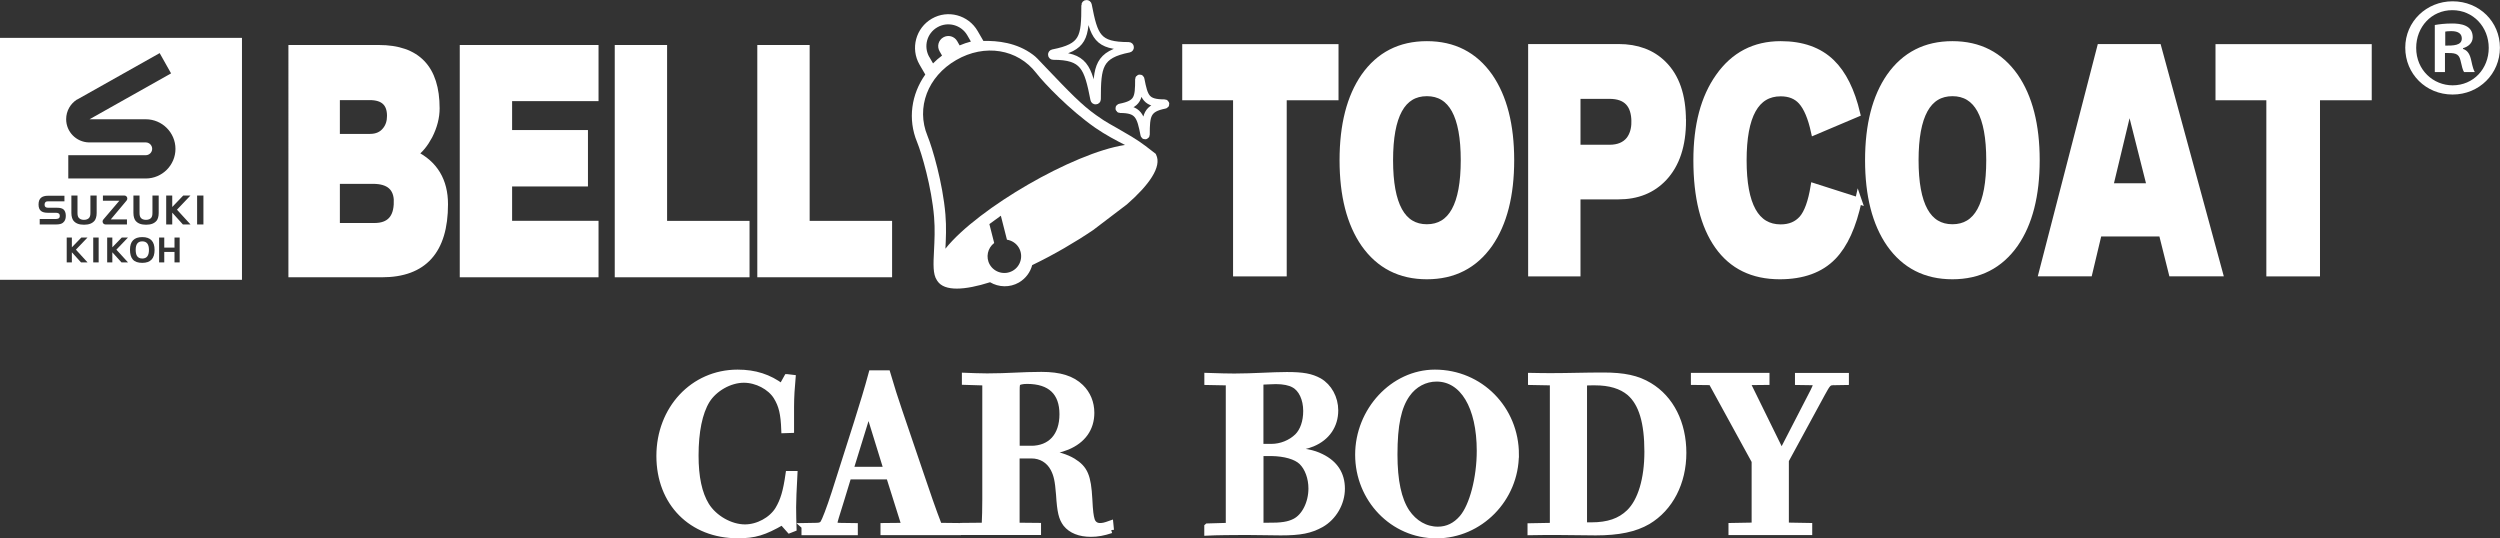
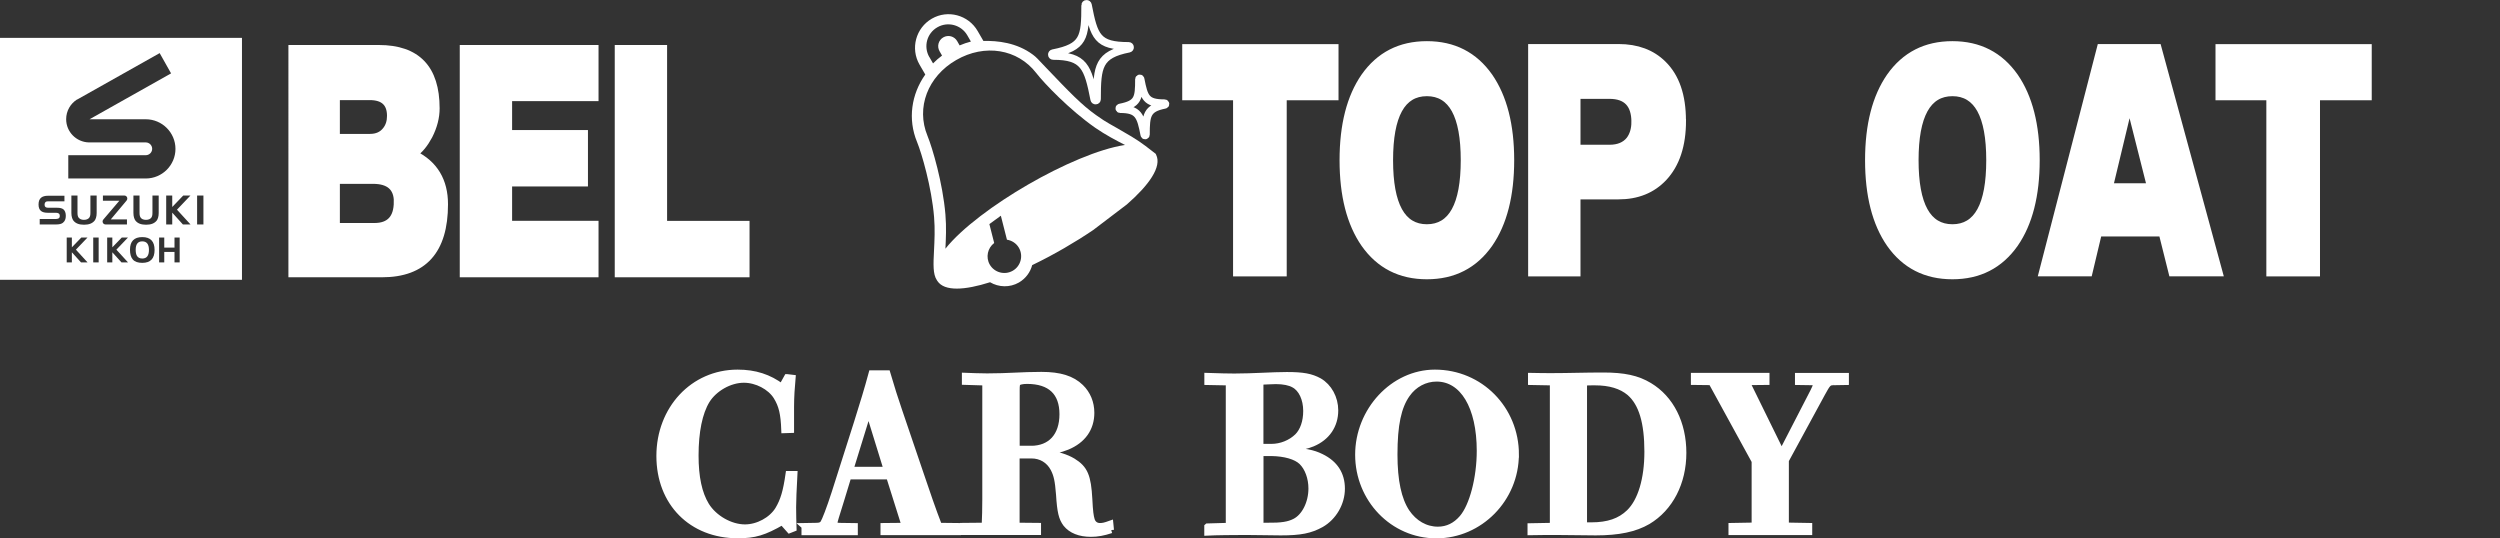
<svg xmlns="http://www.w3.org/2000/svg" id="_レイヤー_2" viewBox="0 0 363.89 78.36">
  <rect x="0" y="0" width="363.89" height="78.36" fill="#333333" stroke="none" />
  <defs>
    <style>.cls-1,.cls-2,.cls-3{fill:#fff;}.cls-4{fill:none;stroke-width:1.13px;}.cls-4,.cls-2,.cls-3{stroke:#fff;stroke-miterlimit:10;}.cls-2{stroke-width:.96px;}.cls-3{stroke-width:.92px;}</style>
  </defs>
  <g id="PC">
-     <path class="cls-1" d="M356.99.19c3.89,0,6.89,2.97,6.89,6.75s-3,6.82-6.89,6.82-6.89-3-6.89-6.82,3.11-6.75,6.89-6.75ZM356.99,12.42c3.04,0,5.26-2.41,5.26-5.45s-2.26-5.49-5.3-5.49-5.26,2.45-5.26,5.49c0,3.26,2.52,5.45,5.3,5.45ZM354.4,10.49V3.64c.63-.11,1.45-.22,2.52-.22,1.22,0,3,.22,3,2,0,.82-.63,1.37-1.41,1.59v.11c.67.22,1,.78,1.19,1.67.22,1.04.37,1.45.52,1.7h-1.56c-.19-.26-.33-.85-.52-1.7-.26-1.08-.85-1.08-2.26-1.08v2.78h-1.48ZM355.92,6.64c1.15,0,2.41,0,2.41-1.04,0-.63-.44-1.07-1.52-1.07-.44,0-.74.04-.89.07v2.04Z" />
    <path class="cls-1" d="M20.71,35.13c-.64,0-.96.41-.96,1.22,0,.39.06.69.18.89.15.26.42.39.78.39.65,0,.97-.42.97-1.25s-.32-1.25-.97-1.25Z" />
    <path class="cls-1" d="M0,5.51v35.22h35.22V5.51H0ZM9.18,32.41c-.22.18-.54.26-.99.26h-2.41v-.79h2.28c.21,0,.36-.03.45-.08.13-.07.19-.18.19-.37s-.05-.3-.17-.37c-.09-.06-.23-.09-.43-.09h-1.17c-.43,0-.75-.09-.96-.26-.24-.19-.36-.51-.36-.94,0-.46.12-.79.38-1,.22-.18.56-.28,1.02-.28h2.37v.81h-2.25c-.21,0-.37.01-.46.08-.12.08-.18.22-.18.43,0,.3.18.43.53.43h1.29c.44,0,.74.08.93.24.21.18.34.49.34.94s-.14.78-.4.98ZM11.23,14.49l.25-.14,11.76-6.62,1.66,2.95s-11.37,6.4-11.87,6.68h8.19c2.38,0,4.32,1.94,4.32,4.31s-1.94,4.31-4.32,4.31h-11.28v-3.39h11.28c.51,0,.93-.42.93-.93s-.42-.93-.93-.93h-8.29c-1.83-.05-3.3-1.54-3.3-3.38,0-1.22.64-2.28,1.6-2.88ZM11.48,31.71c.14.18.39.29.74.29s.61-.12.75-.29c.13-.16.19-.36.19-.73v-2.52h.91v2.54c0,.56-.15.93-.31,1.13-.33.39-.81.58-1.53.58s-1.21-.19-1.53-.58c-.15-.19-.31-.56-.31-1.13v-2.54h.89v2.52c0,.37.06.57.19.73ZM11.79,38.19l-1.33-1.47v1.47h-.75v-3.62h.75v1.43l1.38-1.43h.9l-1.69,1.77,1.69,1.85h-.96ZM14.36,38.19h-.79v-3.62h.79v3.62ZM15.06,32.55c-.08-.08-.13-.19-.13-.31s.05-.23.13-.31l2.31-2.71h-2.39v-.76h3.12c.11,0,.22.04.29.11.09.08.14.19.14.32s-.04.22-.12.32l-2.28,2.72h2.35v.74h-3.13c-.12,0-.22-.05-.3-.12ZM17.68,38.19l-1.33-1.47v1.47h-.75v-3.62h.75v1.43l1.38-1.43h.9l-1.69,1.77,1.69,1.85h-.96ZM20.71,38.26c-.63,0-1.09-.16-1.38-.49-.27-.31-.41-.78-.41-1.42,0-1.23.6-1.84,1.79-1.84s1.79.62,1.79,1.87-.59,1.88-1.79,1.88ZM23.1,31c0,.56-.15.93-.31,1.13-.33.39-.81.58-1.53.58s-1.21-.19-1.53-.58c-.15-.19-.31-.56-.31-1.13v-2.54h.89v2.52c0,.37.06.57.19.73.14.18.39.29.75.29s.61-.12.75-.29c.13-.16.19-.36.19-.73v-2.52h.91v2.54ZM26.15,38.19h-.75v-1.52h-1.49v1.52h-.75v-3.62h.75v1.47h1.49v-1.47h.75v3.62ZM26.62,32.67l-1.55-1.72v1.72h-.88v-4.21h.88v1.67l1.6-1.67h1.05l-1.96,2.06,1.97,2.15h-1.11ZM29.61,32.67h-.92v-4.21h.92v4.21Z" />
    <path class="cls-1" d="M152.23,9.82c-1.25-1.31-1.36-1.47-1.88-1.86-2.37-1.77-5.17-2.05-7.21-2l-.84-1.45c-1.35-2.33-4.34-3.14-6.67-1.79-2.33,1.35-3.14,4.34-1.79,6.68l.84,1.45c-2.03,2.86-2.57,6.5-1.2,9.81.68,1.66,2.12,6.57,2.48,10.92.15,1.79.06,3.45-.01,4.91-.1,1.97-.17,3.41.41,4.28,0,0,.01.02.02.03.02.03.04.06.06.09,0,0,0,.01.01.02,1.02,1.53,3.98,1.34,7.66.17,1.25.74,2.86.81,4.2.04.99-.58,1.66-1.5,1.93-2.53,1.56-.75,3.14-1.59,4.66-2.47,1.43-.83,2.85-1.71,4.21-2.63l4.92-3.74c3.19-2.79,5.12-5.47,4.25-7.23,0,0,0-.01-.01-.02-.02-.03-.03-.07-.04-.09,0-.01-.01-.02-.02-.03-.79-.6-1.94-1.57-3.5-2.5-3.55-2.11-3.31-1.81-5.16-3.12-2.11-1.49-3.84-3.3-7.31-6.93ZM135.27,8.31c-.88-1.52-.36-3.47,1.17-4.34,1.52-.88,3.47-.35,4.35,1.16,0,0,.22.38.53.92-.55.14-1.1.33-1.64.56l-.36-.63c-.41-.71-1.31-.95-2.02-.54-.71.41-.95,1.31-.54,2.02l.36.63c-.47.35-.91.73-1.31,1.14-.31-.54-.53-.92-.53-.92ZM146.57,34.89c.7.11,1.36.52,1.74,1.18.67,1.17.27,2.67-.9,3.34-1.17.67-2.66.27-3.34-.89-.62-1.07-.32-2.42.64-3.15l-.7-2.75c.53-.4,1.08-.8,1.67-1.22l.89,3.5ZM163.76,21.1c-3.78.56-9.23,2.94-14.11,5.76-4.88,2.82-9.66,6.35-12.04,9.34.07-1.42.16-3.15,0-5-.38-4.53-1.89-9.68-2.61-11.43-1.69-4.1.03-8.64,4.18-11.03,4.15-2.4,8.94-1.62,11.65,1.89,1.16,1.5,4.86,5.37,8.59,7.97,1.52,1.05,3.06,1.85,4.33,2.5Z" />
    <path class="cls-4" d="M157.96.76c0,4.71-.2,6.11-4.69,6.99-.1.02-.17.11-.16.21,0,.1.09.18.19.18,4.51,0,5.06,1.63,5.98,6.33.02.1.11.17.21.16.1,0,.18-.09.18-.19,0-4.79.23-6.49,4.65-7.36.1-.02.17-.11.16-.21,0-.1-.09-.18-.19-.18-4.57,0-5.04-1.33-5.94-5.96-.02-.1-.11-.17-.21-.16-.1,0-.18.09-.18.19Z" />
    <path class="cls-4" d="M165.79,11.53c0,2.79-.12,3.61-2.77,4.13-.06.01-.1.06-.09.12,0,.06.06.1.11.1,2.67,0,2.99.96,3.53,3.74.01.06.06.1.12.09.06,0,.1-.06.1-.11,0-2.83.13-3.84,2.75-4.35.06-.01.1-.06.09-.12,0-.06-.06-.1-.11-.1-2.7,0-2.98-.79-3.51-3.52-.01-.06-.06-.1-.12-.09-.06,0-.1.06-.1.11Z" />
    <path class="cls-2" d="M194.34,14.11h-7.53v25.64h-6.85V14.11h-7.4v-7.21h21.79v7.21Z" />
    <path class="cls-2" d="M219.92,23.32c0,5.12-1.04,9.19-3.12,12.19-2.19,3.11-5.22,4.66-9.11,4.66s-6.92-1.55-9.11-4.66c-2.08-3-3.12-7.07-3.12-12.19s1.04-9.19,3.12-12.19c2.19-3.11,5.22-4.66,9.11-4.66s6.92,1.55,9.11,4.66c2.08,3.01,3.12,7.07,3.12,12.19ZM213.1,23.32c0-6.53-1.8-9.8-5.41-9.8s-5.4,3.27-5.4,9.8,1.8,9.8,5.4,9.8,5.41-3.27,5.41-9.8Z" />
    <path class="cls-2" d="M244.93,17.56c0,3.58-.91,6.35-2.74,8.31-1.67,1.78-3.87,2.67-6.6,2.67h-6.02v11.21h-6.66V6.89h12.68c2.7,0,4.87.81,6.5,2.43,1.89,1.86,2.83,4.6,2.83,8.23ZM237.94,17.75c0-2.56-1.22-3.84-3.67-3.84h-4.7v7.64h4.7c1.29,0,2.25-.4,2.9-1.21.51-.68.77-1.54.77-2.59Z" />
-     <path class="cls-2" d="M270.51,29.2c-.79,3.71-2.03,6.43-3.7,8.15-1.82,1.88-4.41,2.82-7.76,2.82-3.92,0-6.92-1.46-8.99-4.39-2.07-2.93-3.1-7.08-3.1-12.46,0-5.07,1.07-9.12,3.22-12.15,2.21-3.14,5.21-4.7,9.01-4.7,3.13,0,5.6.88,7.4,2.63,1.67,1.62,2.91,4.1,3.7,7.45l-6.21,2.63c-.45-2.06-1.07-3.54-1.87-4.43-.73-.81-1.74-1.21-3.02-1.21-3.63,0-5.44,3.27-5.44,9.8s1.81,9.8,5.44,9.8c1.33,0,2.37-.44,3.14-1.31.76-.88,1.32-2.44,1.69-4.68l6.5,2.08Z" />
    <path class="cls-2" d="M296.41,23.32c0,5.12-1.04,9.19-3.12,12.19-2.19,3.11-5.22,4.66-9.11,4.66s-6.92-1.55-9.11-4.66c-2.08-3-3.12-7.07-3.12-12.19s1.04-9.19,3.12-12.19c2.19-3.11,5.22-4.66,9.11-4.66s6.92,1.55,9.11,4.66c2.08,3.01,3.12,7.07,3.12,12.19ZM289.59,23.32c0-6.53-1.8-9.8-5.4-9.8s-5.41,3.27-5.41,9.8,1.8,9.8,5.41,9.8,5.4-3.27,5.4-9.8Z" />
    <path class="cls-2" d="M314.69,33.94h-9.23l-1.38,5.8h-6.85l8.49-32.85h8.4l8.94,32.85h-6.92l-1.45-5.8ZM307.09,27.16h5.89l-3.02-11.96-2.87,11.96Z" />
    <path class="cls-2" d="M344.74,14.11h-7.53v25.64h-6.85V14.11h-7.4v-7.21h21.78v7.21Z" />
    <path class="cls-2" d="M64.73,29.73c0,6.77-3.05,10.15-9.14,10.15h-13.13V7.03h12.68c5.58,0,8.37,2.91,8.37,8.74,0,1.31-.34,2.64-1.03,4-.64,1.2-1.36,2.08-2.16,2.63,2.94,1.46,4.41,3.91,4.41,7.33ZM56.81,16.87c0-1.86-1-2.78-2.99-2.78h-4.83v5.88h4.86c1.01,0,1.78-.35,2.32-1.06.43-.55.64-1.23.64-2.04ZM57.81,29.38c0-2.06-1.17-3.1-3.51-3.1h-5.31v6.66h5.5c2.21,0,3.31-1.19,3.31-3.57Z" />
    <path class="cls-2" d="M86.64,39.88h-19.24V7.03h19.24v7.21h-12.58v5.17h11.04v7.25h-11.04v5.96h12.58v7.25Z" />
    <path class="cls-2" d="M108.62,39.88h-18.66V7.03h6.66v25.6h12v7.25Z" />
-     <path class="cls-2" d="M129.37,39.88h-18.66V7.03h6.66v25.6h12v7.25Z" />
    <path class="cls-3" d="M114.59,54.92l.75.09c-.12,1.34-.22,2.78-.22,4.18v3.37l-.94.03c-.09-2.4-.37-3.59-1.16-4.87-.91-1.44-2.87-2.47-4.75-2.47-2.06,0-4.31,1.28-5.4,3.03-1.09,1.78-1.65,4.56-1.65,8.02,0,3.15.5,5.53,1.56,7.27,1.16,1.87,3.53,3.22,5.65,3.22,1.9,0,3.9-1.09,4.84-2.62.78-1.31,1.16-2.59,1.53-5.15h.81c-.12,2.25-.19,3.84-.19,4.81s.03,2.09.06,3.09l-.56.22-1.06-1.19c-2.65,1.53-4.03,1.94-6.46,1.94-6.74,0-11.4-4.71-11.4-11.52s4.87-12.11,11.36-12.11c2.53,0,4.56.66,6.43,2.06l.78-1.4Z" />
    <path class="cls-3" d="M117.11,76.59l1.72-.03c.53,0,.84-.12,1.03-.44.22-.34.87-1.97,1.66-4.43l3.25-10.21c.87-2.78,1.5-4.81,2.12-7.12h2.25c.59,2.03,1.16,3.78,1.72,5.43l3.09,9.09c.94,2.78,1.81,5.34,2.72,7.68l2.75.03v.84h-10.8v-.84l3.09-.03-2.28-7.24h-5.96l-1,3.28c-.84,2.72-1.03,3.25-1.03,3.53,0,.31.25.44.84.44l2.12.03v.84h-7.28v-.84ZM129.1,68.41l-2.68-8.68-2.68,8.68h5.37Z" />
    <path class="cls-3" d="M161.73,77.15c-1.12.37-2,.53-2.94.53-1.62,0-2.87-.5-3.62-1.44-.62-.84-.84-1.72-1-4.28-.16-2.03-.34-2.84-.81-3.75-.66-1.25-1.84-1.94-3.22-1.94h-2.19v10.27l3.12.03v.84h-10.87v-.84l3.15-.03c.06-1.28.09-2.56.09-3.84v-17.05l-2.97-.09v-.84c.81.03,2.09.09,3.22.09,3.12,0,5-.22,7.9-.22,2.69,0,4.46.56,5.71,1.78,1,.97,1.53,2.28,1.53,3.72,0,2.28-1.25,4-3.5,4.93-1.09.44-1.78.56-3.72.72,2.34.44,3.56.81,4.56,1.41,1.72,1.06,2.19,2.15,2.37,5.53.09,1.84.19,2.47.34,2.97.16.59.63.94,1.22.94.41,0,.72-.06,1.5-.34l.09.91ZM150.05,65.35c2.9,0,4.62-1.9,4.62-5.06s-1.75-4.87-5.18-4.87c-.66,0-1.22.12-1.37.31-.12.16-.16.37-.16,1.06v8.55h2.09Z" />
    <path class="cls-3" d="M175.76,76.65l3.12-.09v-20.92l-3.12-.06v-.84c1.84.06,2.94.09,3.9.09,2.75,0,5.5-.22,7.65-.22,2.34,0,3.53.22,4.71.87,1.4.81,2.31,2.47,2.31,4.25,0,2.19-1.19,3.93-3.28,4.81-.81.34-1.72.56-4.15.91,3.09.25,4.21.47,5.4,1.06,2,.97,3,2.53,3,4.62s-1.19,4.15-3,5.18c-1.59.87-2.97,1.16-5.9,1.16-1.53,0-3.31-.06-5.03-.06s-4.53.03-5.62.09v-.84ZM183.44,65.07h1.62c1.4,0,2.81-.56,3.81-1.53.81-.81,1.28-2.15,1.28-3.72,0-1.75-.69-3.25-1.81-3.84-.59-.34-1.53-.53-2.62-.53-.44,0-1.4.06-2.28.09v9.52ZM184.41,76.56c2.18,0,3.15-.16,4.06-.62,1.44-.72,2.44-2.72,2.44-4.84,0-1.53-.53-3.03-1.44-3.9-.81-.78-2.44-1.25-4.4-1.28h-1.62v10.65h.97Z" />
    <path class="cls-3" d="M220.62,66.16c0,6.43-5.21,11.74-11.55,11.74s-11.36-5.28-11.36-11.71,5.09-11.93,11.15-11.93c6.59,0,11.77,5.28,11.77,11.9ZM212.85,75.4c1.5-1.75,2.56-5.84,2.56-9.77,0-6.46-2.47-10.55-6.31-10.55-1.69,0-3.28.84-4.31,2.31-1.28,1.81-1.84,4.43-1.84,8.77,0,3.84.59,6.56,1.78,8.37,1.12,1.65,2.75,2.59,4.56,2.59,1.4,0,2.59-.59,3.56-1.72Z" />
    <path class="cls-3" d="M222.8,76.62l3.25-.06v-20.92l-3.18-.06v-.84c1.4.03,2.09.03,3.09.03,2.31,0,4.84-.09,7.4-.09,3,0,4.96.41,6.71,1.47,3.12,1.87,4.93,5.46,4.93,9.77s-1.9,8.02-5.15,9.96c-1.87,1.09-4.25,1.59-7.59,1.59-1.97,0-3.9-.06-5.87-.06-.72,0-2.03,0-3.59.03v-.81ZM230.54,76.49h1.09c2.44,0,4.18-.59,5.53-1.9,1.69-1.65,2.65-4.84,2.65-8.84,0-4.25-.81-7.03-2.59-8.59-1.22-1.03-2.9-1.53-5.06-1.53-.44,0-.81,0-1.62.03v20.82Z" />
    <path class="cls-3" d="M266.88,55.61c-.72,0-.87.19-1.65,1.62l-5.31,9.77v9.52l3.4.06v.84h-11.27v-.84l3.37-.06v-9.4l-6.31-11.52-2.53-.03v-.84h10.52v.84l-2.87.03,5.09,10.37,4.65-9.02c.22-.44.38-.81.38-.97,0-.25-.19-.37-.59-.37l-2.03-.03v-.84h6.93v.84l-1.78.03Z" />
  </g>
</svg>